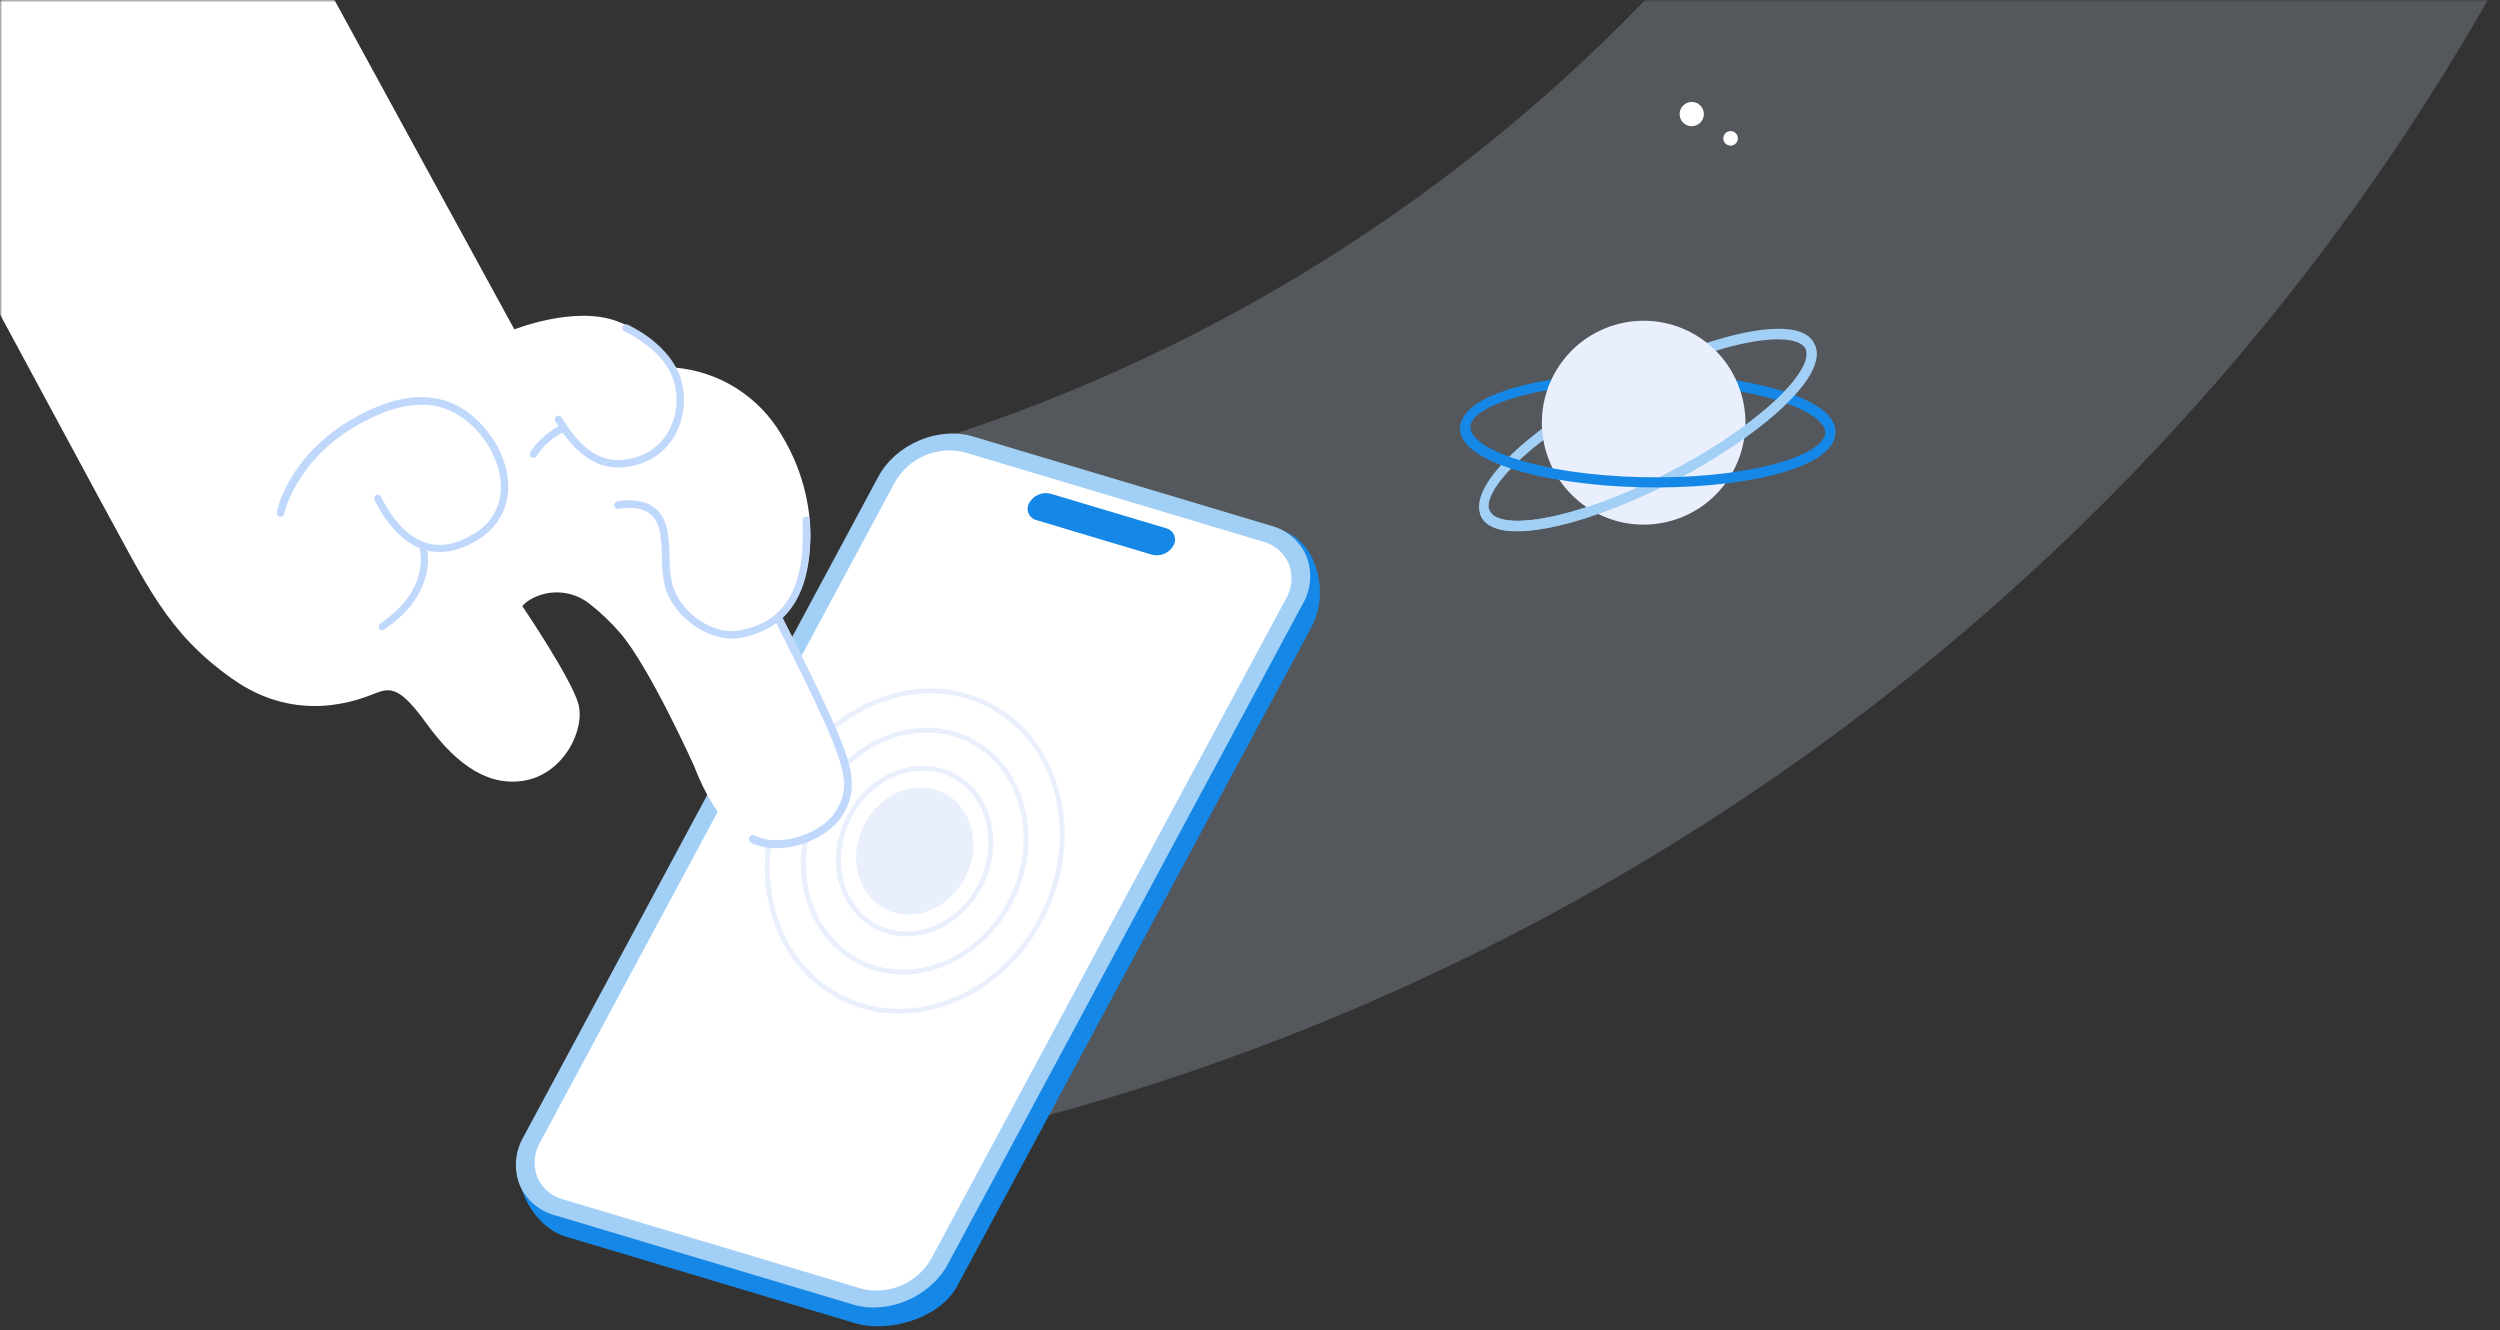
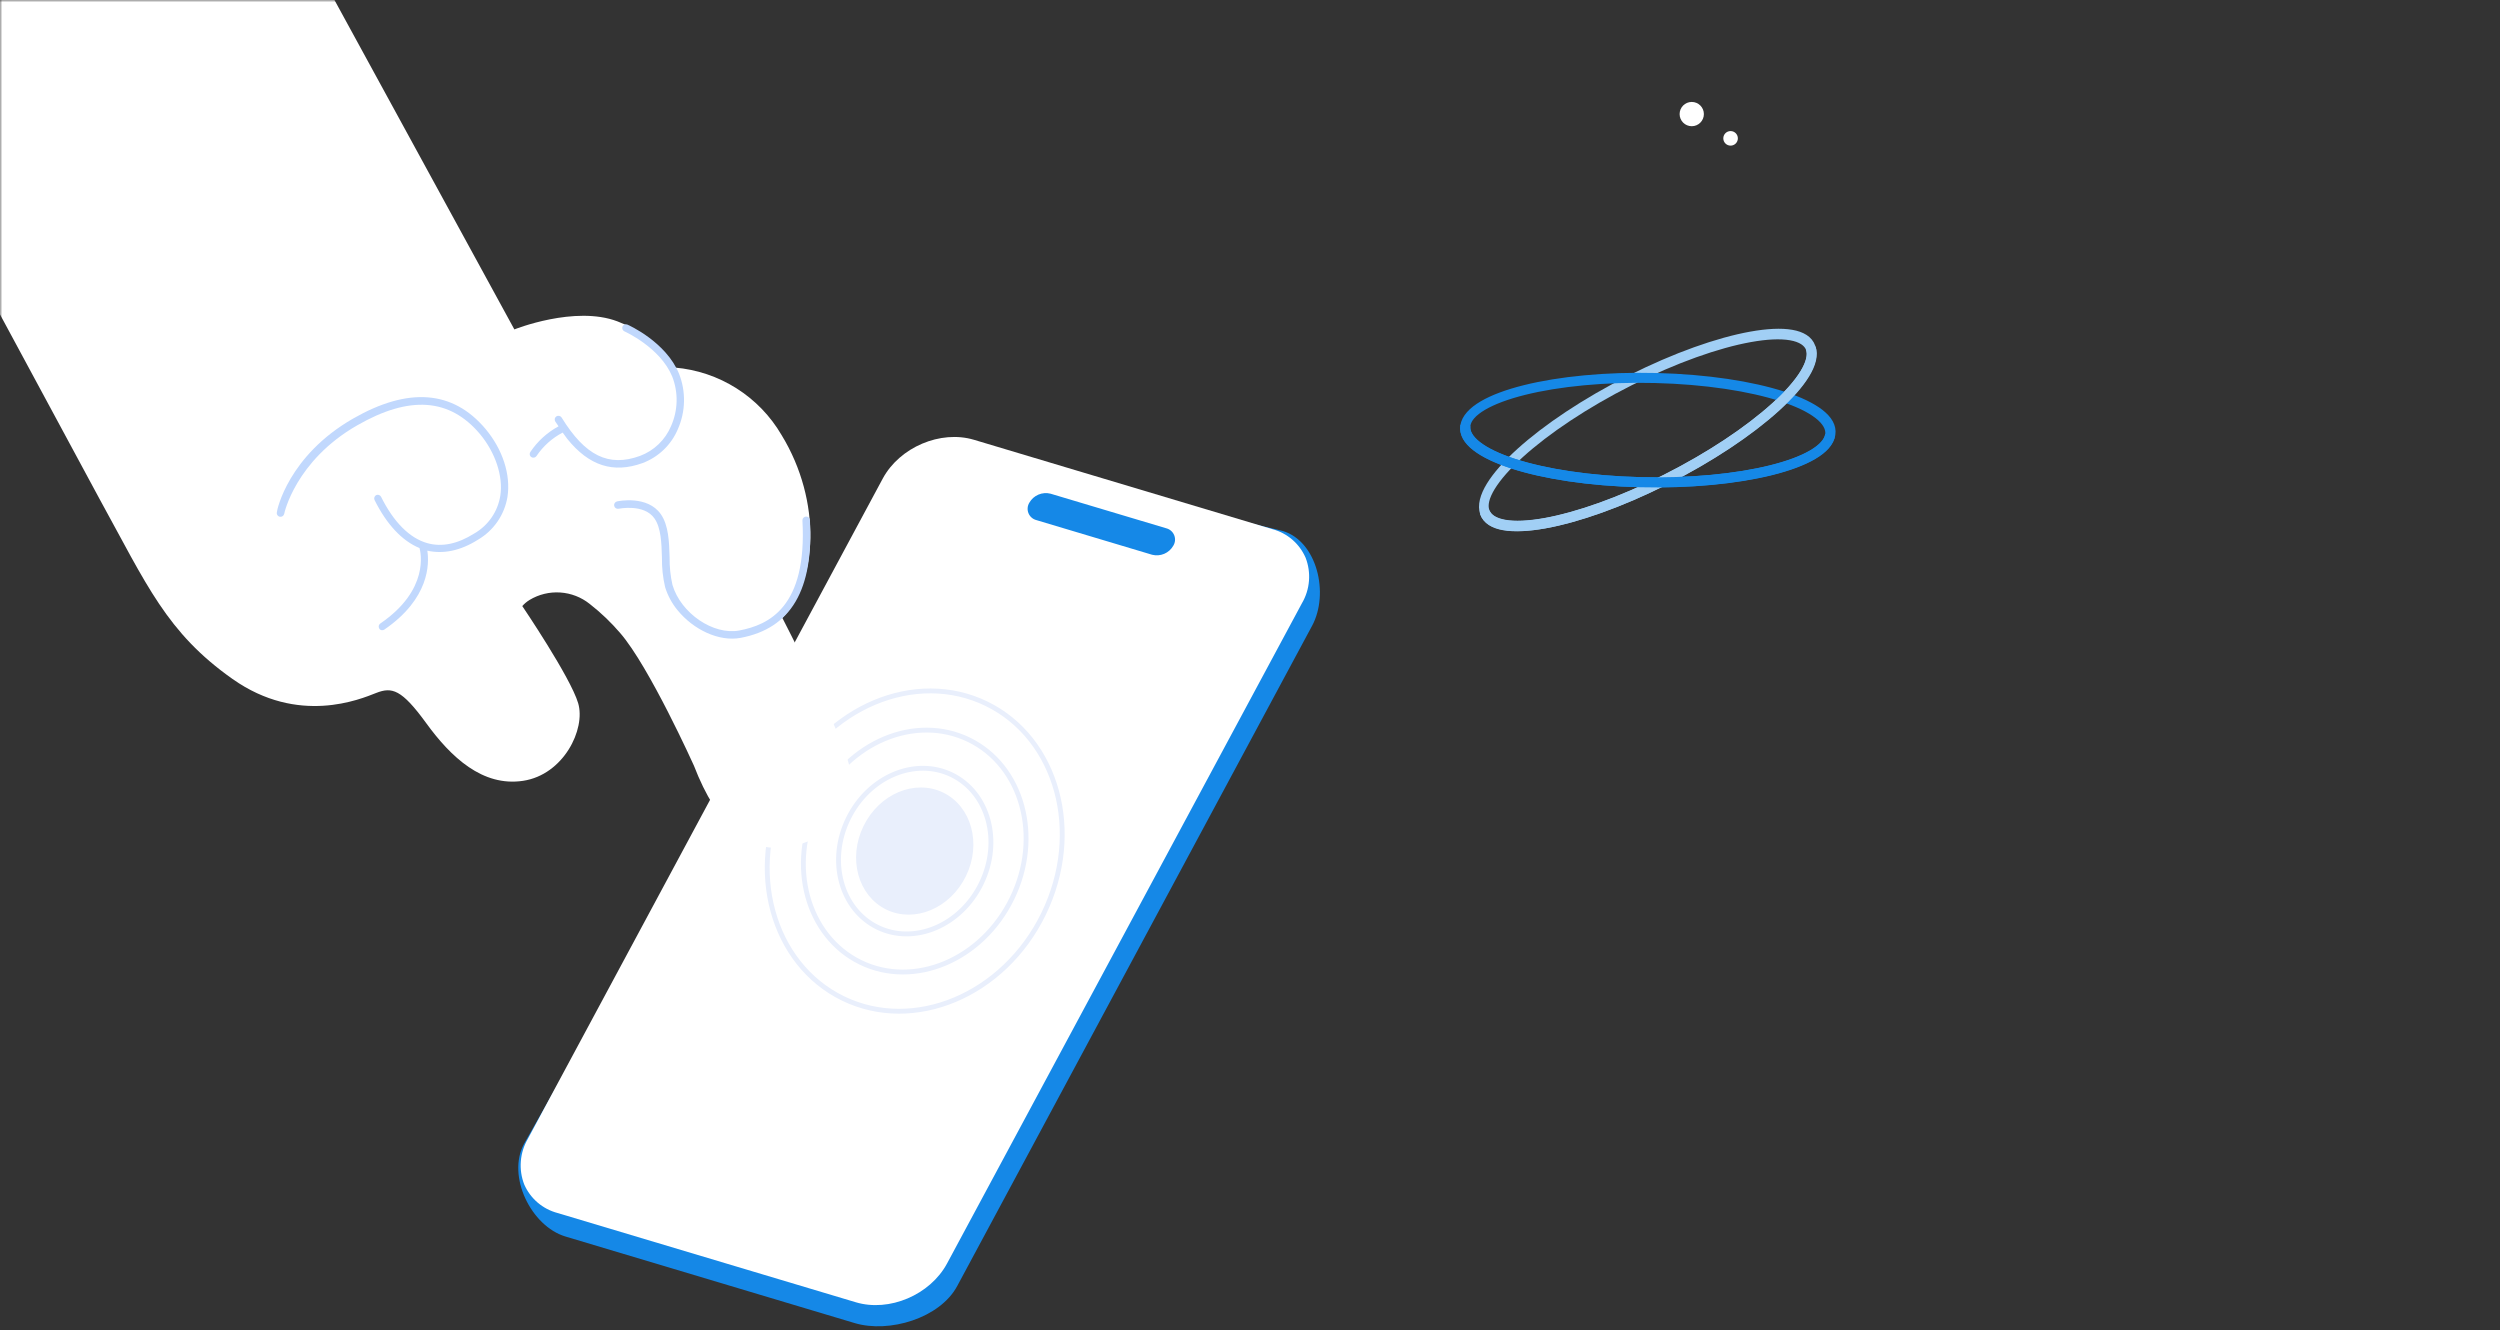
<svg xmlns="http://www.w3.org/2000/svg" width="515" height="274" viewBox="0 0 515 274" fill="none">
  <rect x="0" y="0" width="515" height="274" fill="#333333" stroke="none" />
  <mask id="mask0_4014_97566" style="mask-type:alpha" maskUnits="userSpaceOnUse" x="187" y="0" width="328" height="263">
    <path d="M187 263L193.667 0H515V263H187Z" fill="#D9D9D9" />
  </mask>
  <g mask="url(#mask0_4014_97566)">
-     <circle cx="87" cy="-243" r="420" stroke="#DBE9FF" stroke-opacity="0.2" stroke-width="140" />
    <circle cx="356.5" cy="28.5" r="1.5" fill="white" />
    <circle cx="348.5" cy="23.5" r="2.5" fill="white" />
    <ellipse cx="37.591" cy="10.848" rx="37.591" ry="10.848" transform="matrix(0.893 -0.45 0.332 0.943 302.262 95.273)" stroke="#A1CFF5" stroke-width="2.086" />
    <ellipse cx="37.583" cy="10.848" rx="37.583" ry="10.848" transform="matrix(1 0.025 -0.151 0.989 303.508 76.93)" stroke="#1588E7" stroke-width="2.086" />
-     <ellipse cx="20.966" cy="20.999" rx="20.966" ry="20.999" transform="matrix(0.959 -0.284 0.283 0.959 312.543 72.891)" fill="#E9EFFC" />
    <path d="M373.02 71.709C375.01 77.359 361.59 89.506 343.046 98.84C324.501 108.173 307.854 111.159 305.863 105.508" stroke="#A1CFF5" stroke-width="2.086" />
    <path d="M377.013 89.557C376.11 95.48 358.557 99.856 337.807 99.331C317.057 98.806 300.968 93.579 301.871 87.656" stroke="#1588E7" stroke-width="2.086" />
  </g>
  <path d="M176.087 272.562L116.487 254.722C109.417 252.602 104.377 242.302 107.937 235.662L183.237 102.842C186.807 96.202 195.427 92.542 202.507 94.652L264.247 109.382C271.317 111.502 273.867 122.262 270.297 128.902L197.197 264.902C193.637 271.562 183.157 274.672 176.087 272.562Z" fill="#1588E7" />
  <path d="M262.089 108.997L200.639 90.597C193.749 88.537 185.319 92.127 181.839 98.597L108.739 234.597C107.916 236.007 107.422 237.584 107.292 239.211C107.162 240.839 107.4 242.474 107.989 243.997C108.614 245.431 109.557 246.705 110.745 247.723C111.933 248.742 113.336 249.478 114.849 249.877L176.299 268.267C183.189 270.337 191.619 266.747 195.099 260.267L268.199 124.267C269.023 122.86 269.519 121.284 269.649 119.658C269.779 118.032 269.539 116.397 268.949 114.877C268.323 113.443 267.381 112.169 266.193 111.151C265.005 110.132 263.602 109.396 262.089 108.997Z" fill="white" />
  <path d="M208.468 185.078C202.273 197.797 188.279 203.609 177.268 198.246C166.257 192.883 162.205 178.281 168.4 165.562C174.595 152.844 188.59 147.032 199.601 152.395C210.611 157.758 214.663 172.36 208.468 185.078Z" stroke="#E9EFFC" />
  <path d="M214.975 188.25C206.783 205.07 188.255 212.787 173.651 205.673C159.046 198.56 153.7 179.215 161.893 162.395C170.085 145.575 188.613 137.858 203.217 144.971C217.822 152.085 223.168 171.43 214.975 188.25Z" stroke="#E9EFFC" />
  <path d="M202.139 182.002C197.888 190.731 188.302 194.689 180.787 191.029C173.272 187.368 170.479 177.381 174.731 168.652C178.983 159.922 188.569 155.964 196.083 159.625C203.598 163.285 206.391 173.272 202.139 182.002Z" stroke="#E9EFFC" />
  <path d="M198.542 180.244C195.395 186.707 188.315 189.611 182.786 186.918C177.258 184.226 175.18 176.861 178.328 170.398C181.476 163.936 188.556 161.032 194.084 163.724C199.612 166.417 201.69 173.782 198.542 180.244Z" fill="#E9EFFC" stroke="#E9EFFC" />
  <path d="M237.339 114.279L213.489 107.139C213.124 107.045 212.786 106.867 212.504 106.618C212.221 106.37 212 106.058 211.86 105.708C211.72 105.359 211.664 104.981 211.697 104.606C211.729 104.231 211.85 103.869 212.049 103.549C212.473 102.806 213.129 102.223 213.917 101.889C214.704 101.555 215.579 101.488 216.409 101.699L240.258 108.829C240.623 108.923 240.961 109.102 241.243 109.35C241.526 109.599 241.747 109.91 241.887 110.26C242.027 110.609 242.083 110.987 242.05 111.362C242.018 111.737 241.897 112.099 241.698 112.419C241.276 113.164 240.62 113.749 239.833 114.085C239.045 114.421 238.169 114.489 237.339 114.279Z" fill="#1588E7" />
-   <path d="M269.12 114.54C268.464 113.02 267.471 111.67 266.217 110.591C264.963 109.512 263.479 108.732 261.88 108.31L200.43 89.91C193.28 87.77 184.53 91.49 180.93 98.2L107.83 234.2C106.961 235.686 106.44 237.349 106.305 239.065C106.17 240.781 106.424 242.506 107.05 244.11C107.711 245.626 108.705 246.973 109.958 248.051C111.212 249.13 112.692 249.912 114.29 250.34L175.74 268.74C182.89 270.88 191.64 267.16 195.24 260.45L268.34 124.45C269.209 122.964 269.732 121.3 269.867 119.584C270.002 117.868 269.746 116.143 269.12 114.54ZM264.91 123.33L191.81 259.33C190.409 261.784 188.242 263.712 185.641 264.817C183.04 265.923 180.149 266.145 177.41 265.45L115.96 247.06C114.797 246.749 113.719 246.181 112.807 245.397C111.895 244.612 111.171 243.632 110.69 242.53C110.234 241.361 110.049 240.105 110.148 238.854C110.246 237.604 110.627 236.392 111.26 235.31L184.36 99.31C185.759 96.854 187.926 94.925 190.527 93.82C193.128 92.714 196.02 92.493 198.76 93.19L260.21 111.58C261.372 111.89 262.45 112.458 263.362 113.242C264.275 114.027 264.998 115.007 265.48 116.11C265.935 117.278 266.12 118.535 266.021 119.785C265.923 121.035 265.543 122.247 264.91 123.33Z" fill="#A1CFF5" />
  <mask id="mask1_4014_97566" style="mask-type:alpha" maskUnits="userSpaceOnUse" x="0" y="0" width="253" height="244">
    <rect width="253" height="244" fill="#D9D9D9" />
  </mask>
  <g mask="url(#mask1_4014_97566)">
    <path d="M105.96 67.86C105.96 67.86 118.42 62.86 127.21 66.21C136 69.56 139.01 75.72 139.01 75.72C143.524 76.104 147.879 77.568 151.708 79.989C155.537 82.41 158.727 85.717 161.01 89.63C169.36 103.3 168.39 119.86 161.16 127.28C161.16 127.28 173.27 150.78 174.86 157.37C176.7 164.96 173.86 171.45 163.95 174.15C154.63 176.7 147.7 170.05 142.95 157.73C142.95 157.73 133.76 137.32 127.76 130.41C125.872 128.206 123.768 126.196 121.48 124.41C119.743 123.02 117.622 122.198 115.402 122.053C113.183 121.908 110.973 122.448 109.07 123.6C108.519 123.943 108.021 124.364 107.59 124.85C107.59 124.85 117.51 139.49 119.1 144.85C120.69 150.21 116.1 159.59 107.75 160.85C99.4 162.11 92.89 155.97 87.81 148.98C82.73 141.99 80.75 141.47 77.49 142.75C74.23 144.03 61.49 149.46 47.9 139.87C34.31 130.28 30.28 120.54 20.4 102.59L-25 18.42L47.05 -40L105.96 67.86Z" fill="white" />
    <path d="M136.12 105.909C137.74 108.229 137.84 111.579 137.94 114.829C137.91 116.736 138.108 118.639 138.53 120.499C140.25 126.329 146.94 130.889 152.3 129.879C158.3 128.739 166.3 125.149 165.3 107.219C165.292 107.014 165.365 106.813 165.504 106.662C165.642 106.51 165.835 106.419 166.04 106.409C166.142 106.403 166.243 106.418 166.338 106.452C166.434 106.486 166.522 106.538 166.597 106.606C166.672 106.674 166.733 106.756 166.777 106.847C166.82 106.939 166.845 107.038 166.85 107.139C167.62 121.509 162.95 129.439 152.58 131.399C148.11 132.239 142.84 129.709 139.58 125.709C138.42 124.303 137.546 122.682 137.01 120.939C136.547 118.95 136.329 116.911 136.36 114.869C136.27 111.869 136.18 108.739 134.82 106.799C132.68 103.719 127.49 104.799 127.44 104.799C127.341 104.821 127.239 104.823 127.139 104.805C127.039 104.788 126.943 104.75 126.858 104.696C126.772 104.641 126.698 104.569 126.64 104.486C126.583 104.402 126.542 104.308 126.52 104.209C126.479 104.009 126.517 103.8 126.627 103.628C126.738 103.456 126.911 103.334 127.11 103.289C127.4 103.219 133.37 101.999 136.12 105.909Z" fill="#C1D8FD" />
    <path d="M115.912 89.111C113.736 90.247 111.879 91.911 110.512 93.951C110.395 94.12 110.216 94.236 110.013 94.273C109.811 94.311 109.602 94.267 109.432 94.151C109.37 94.112 109.315 94.061 109.272 94.001C109.172 93.869 109.117 93.707 109.117 93.541C109.117 93.375 109.172 93.213 109.272 93.081C110.746 90.883 112.733 89.078 115.062 87.821C114.832 87.471 114.602 87.141 114.382 86.821C114.329 86.735 114.293 86.639 114.277 86.539C114.261 86.439 114.264 86.337 114.288 86.239C114.311 86.141 114.353 86.048 114.412 85.966C114.471 85.884 114.546 85.814 114.632 85.761C114.807 85.656 115.015 85.623 115.213 85.67C115.411 85.717 115.583 85.839 115.692 86.011C120.552 93.901 125.372 96.261 131.832 93.921C133.265 93.386 134.572 92.563 135.675 91.504C136.777 90.445 137.651 89.171 138.242 87.761C138.954 86.159 139.34 84.431 139.38 82.679C139.419 80.926 139.111 79.183 138.472 77.551C135.982 71.551 128.702 68.291 128.632 68.261C128.45 68.177 128.306 68.027 128.232 67.841C128.157 67.655 128.158 67.447 128.232 67.261C128.316 67.078 128.466 66.935 128.652 66.86C128.838 66.786 129.046 66.786 129.232 66.861C129.552 67.001 137.162 70.401 139.882 76.981C140.599 78.806 140.946 80.755 140.905 82.715C140.864 84.675 140.435 86.608 139.642 88.401C138.967 90.004 137.971 91.451 136.715 92.655C135.46 93.859 133.972 94.793 132.342 95.401C126.342 97.561 121.342 95.971 116.852 90.401C116.522 89.951 116.222 89.531 115.912 89.111Z" fill="#C1D8FD" />
    <path d="M72.73 86.23C84.13 79.69 93.31 80.4 100.01 88.35C103.55 92.58 105.24 97.77 104.54 102.35C104.238 104.175 103.539 105.911 102.492 107.435C101.445 108.959 100.075 110.234 98.48 111.17C94.84 113.47 91.33 114.17 88.03 113.44C88.45 116.15 88.48 123.33 79.15 129.71C78.993 129.808 78.805 129.847 78.622 129.819C78.439 129.792 78.272 129.7 78.15 129.56V129.5C78.092 129.417 78.051 129.322 78.031 129.223C78.01 129.123 78.009 129.021 78.029 128.921C78.048 128.821 78.088 128.726 78.145 128.642C78.201 128.558 78.275 128.486 78.36 128.43C88.51 121.49 86.66 113.75 86.42 112.9C82.84 111.43 79.66 108.04 77.15 102.99C77.072 102.81 77.064 102.607 77.129 102.422C77.194 102.236 77.326 102.082 77.5 101.99C77.68 101.91 77.884 101.901 78.07 101.966C78.256 102.031 78.41 102.165 78.5 102.34C81.1 107.57 84.4 110.87 88.03 111.89C91.03 112.73 94.28 112.06 97.71 109.89C99.123 109.078 100.336 107.961 101.261 106.62C102.187 105.28 102.802 103.749 103.06 102.14C103.69 98.14 102.06 93.24 98.87 89.41C92.64 82.02 84.36 81.41 73.55 87.64C60.88 94.92 58.55 105.73 58.55 105.84C58.507 106.042 58.386 106.219 58.214 106.333C58.042 106.447 57.833 106.489 57.63 106.45C57.456 106.414 57.301 106.318 57.19 106.18C57.118 106.092 57.067 105.989 57.039 105.878C57.011 105.767 57.008 105.652 57.03 105.54C57.05 105 59.42 93.87 72.73 86.23Z" fill="#C1D8FD" />
-     <path d="M154.352 173.263C154.439 173.413 154.568 173.534 154.722 173.613C160.922 176.613 170.182 173.153 173.422 168.163C176.662 163.173 175.852 158.823 172.682 151.163C169.512 143.503 161.282 127.473 161.222 127.273C161.118 127.08 160.942 126.935 160.732 126.872C160.523 126.808 160.296 126.83 160.102 126.933C160.004 126.982 159.916 127.051 159.844 127.135C159.773 127.219 159.718 127.317 159.685 127.422C159.651 127.527 159.639 127.638 159.649 127.748C159.659 127.858 159.691 127.965 159.742 128.063C159.822 128.223 167.992 144.123 171.172 151.833C174.502 159.883 174.682 163.203 172.052 167.273C169.242 171.603 160.882 174.753 155.502 172.123C155.403 172.073 155.295 172.044 155.185 172.036C155.074 172.028 154.963 172.042 154.858 172.078C154.753 172.113 154.656 172.169 154.573 172.242C154.489 172.315 154.421 172.403 154.372 172.503C154.311 172.62 154.277 172.749 154.274 172.881C154.27 173.012 154.297 173.143 154.352 173.263Z" fill="#C1D8FD" />
  </g>
</svg>